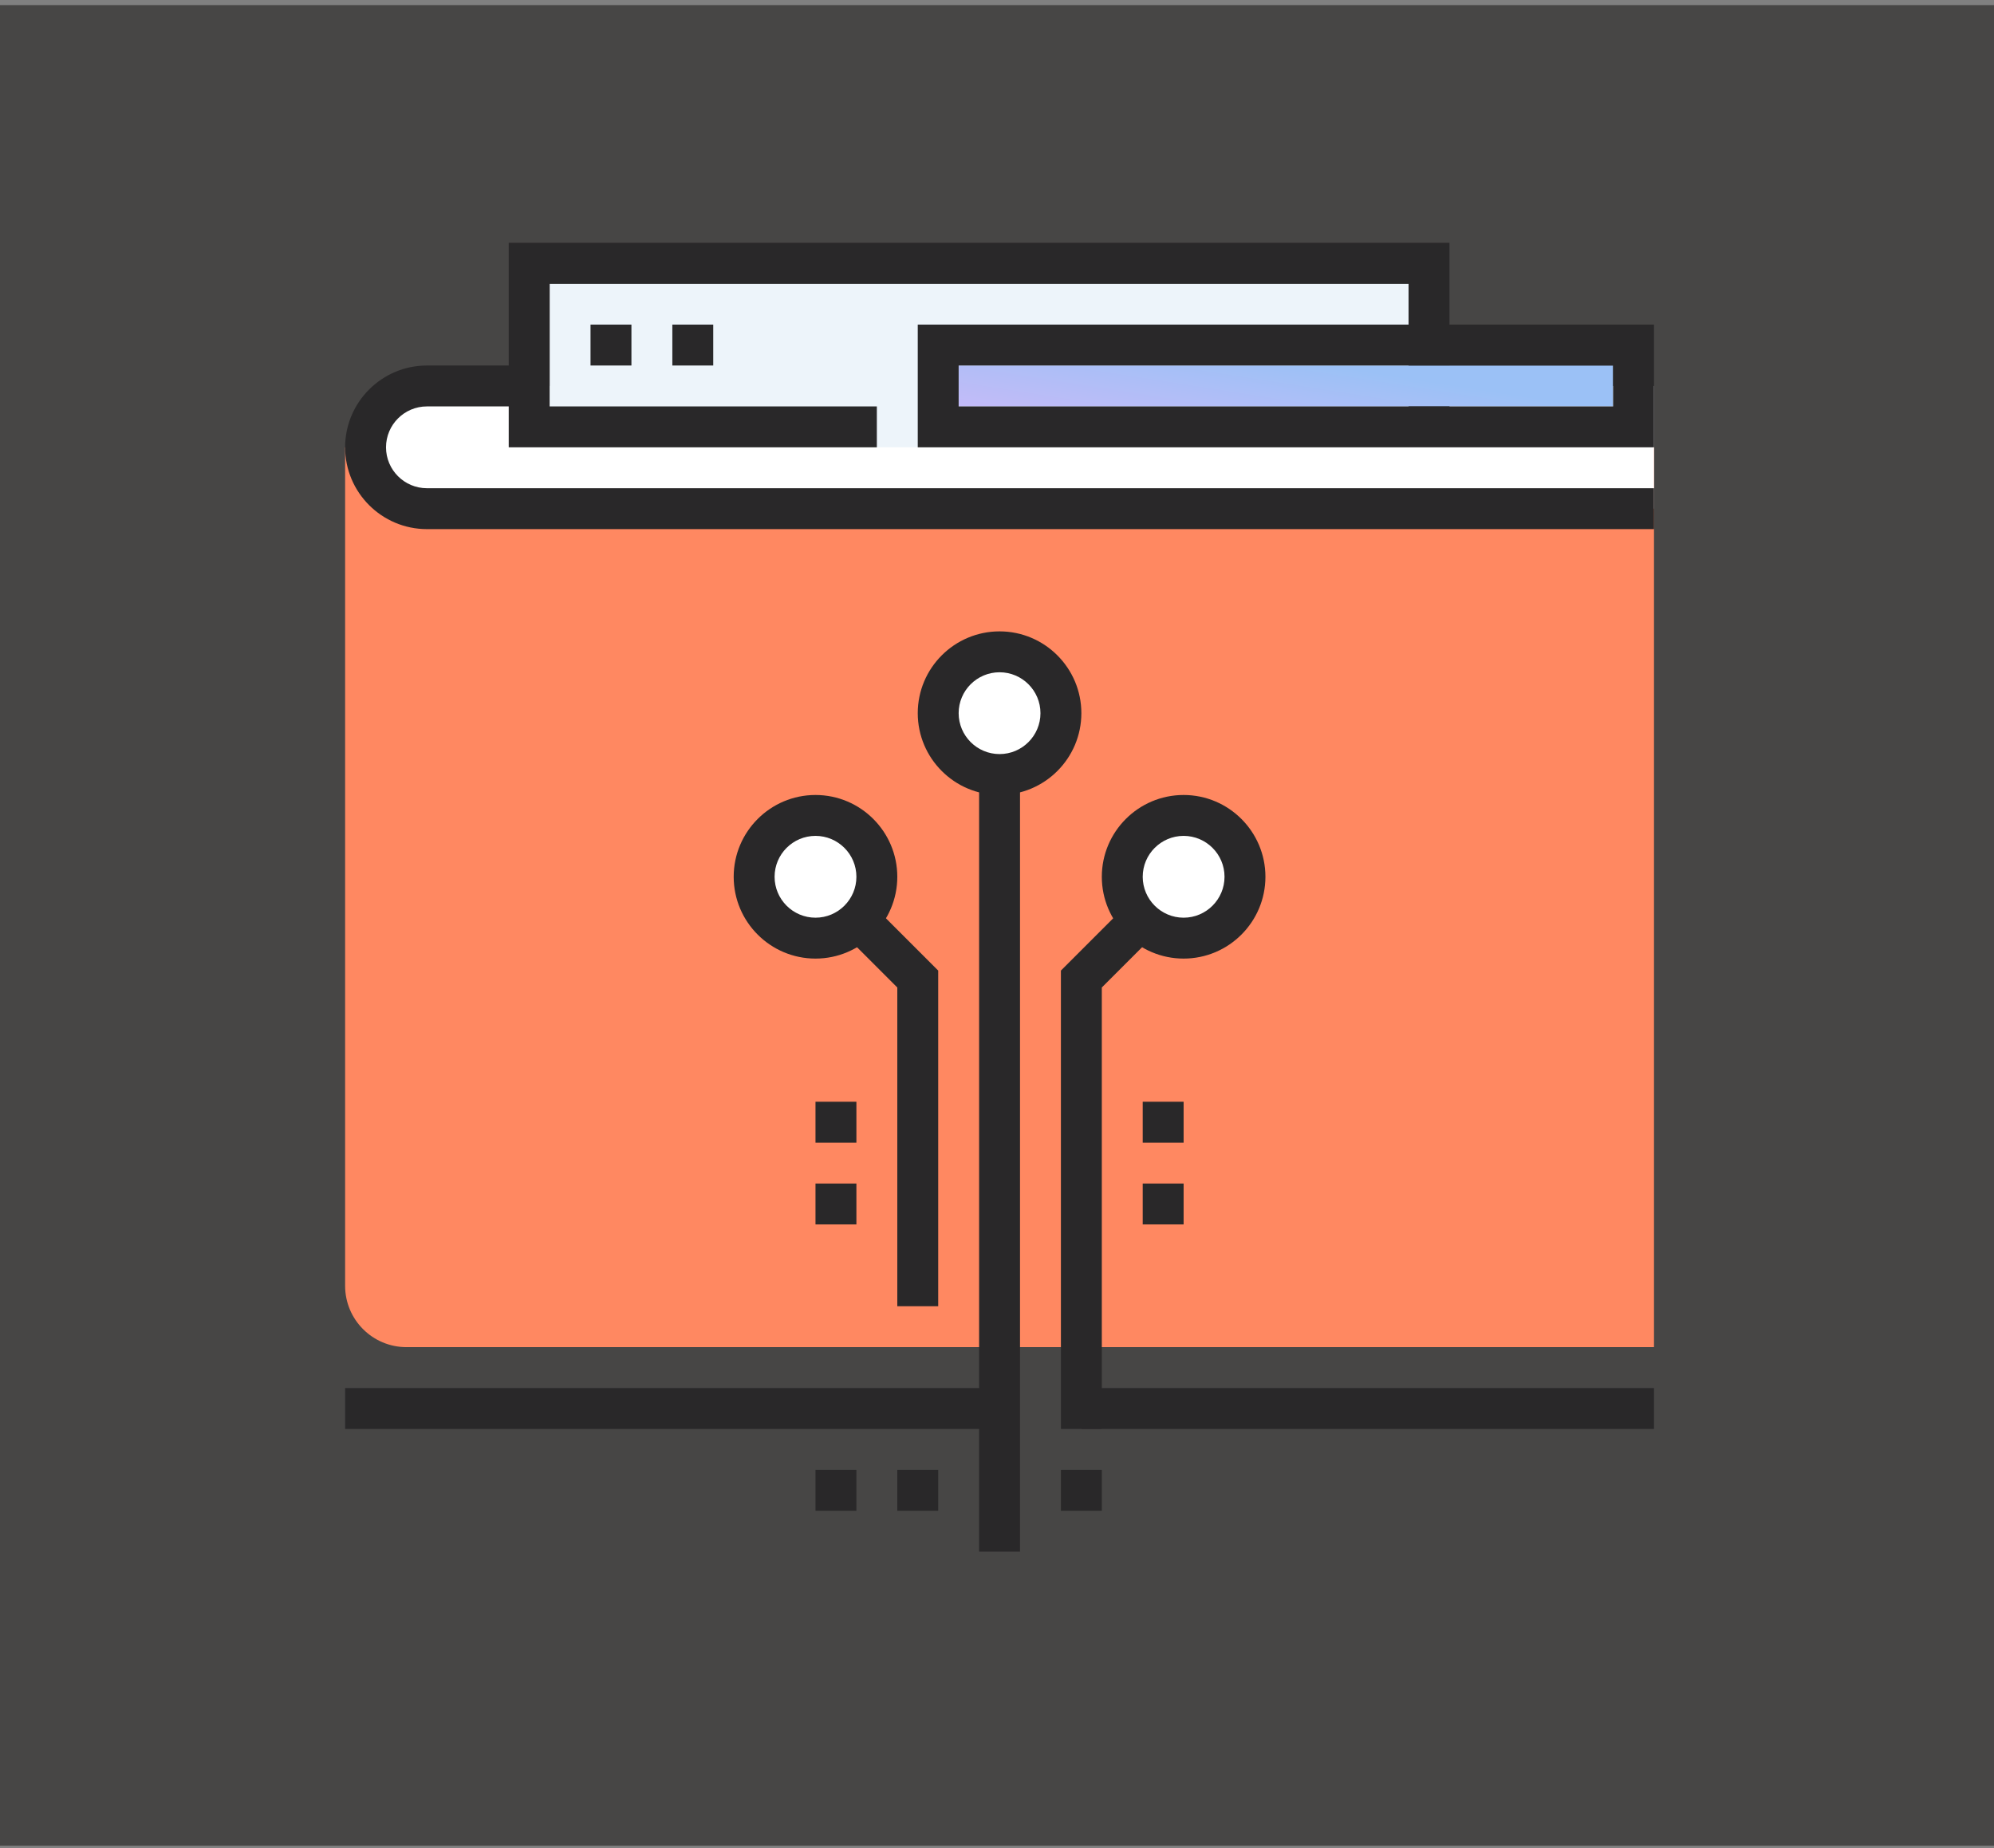
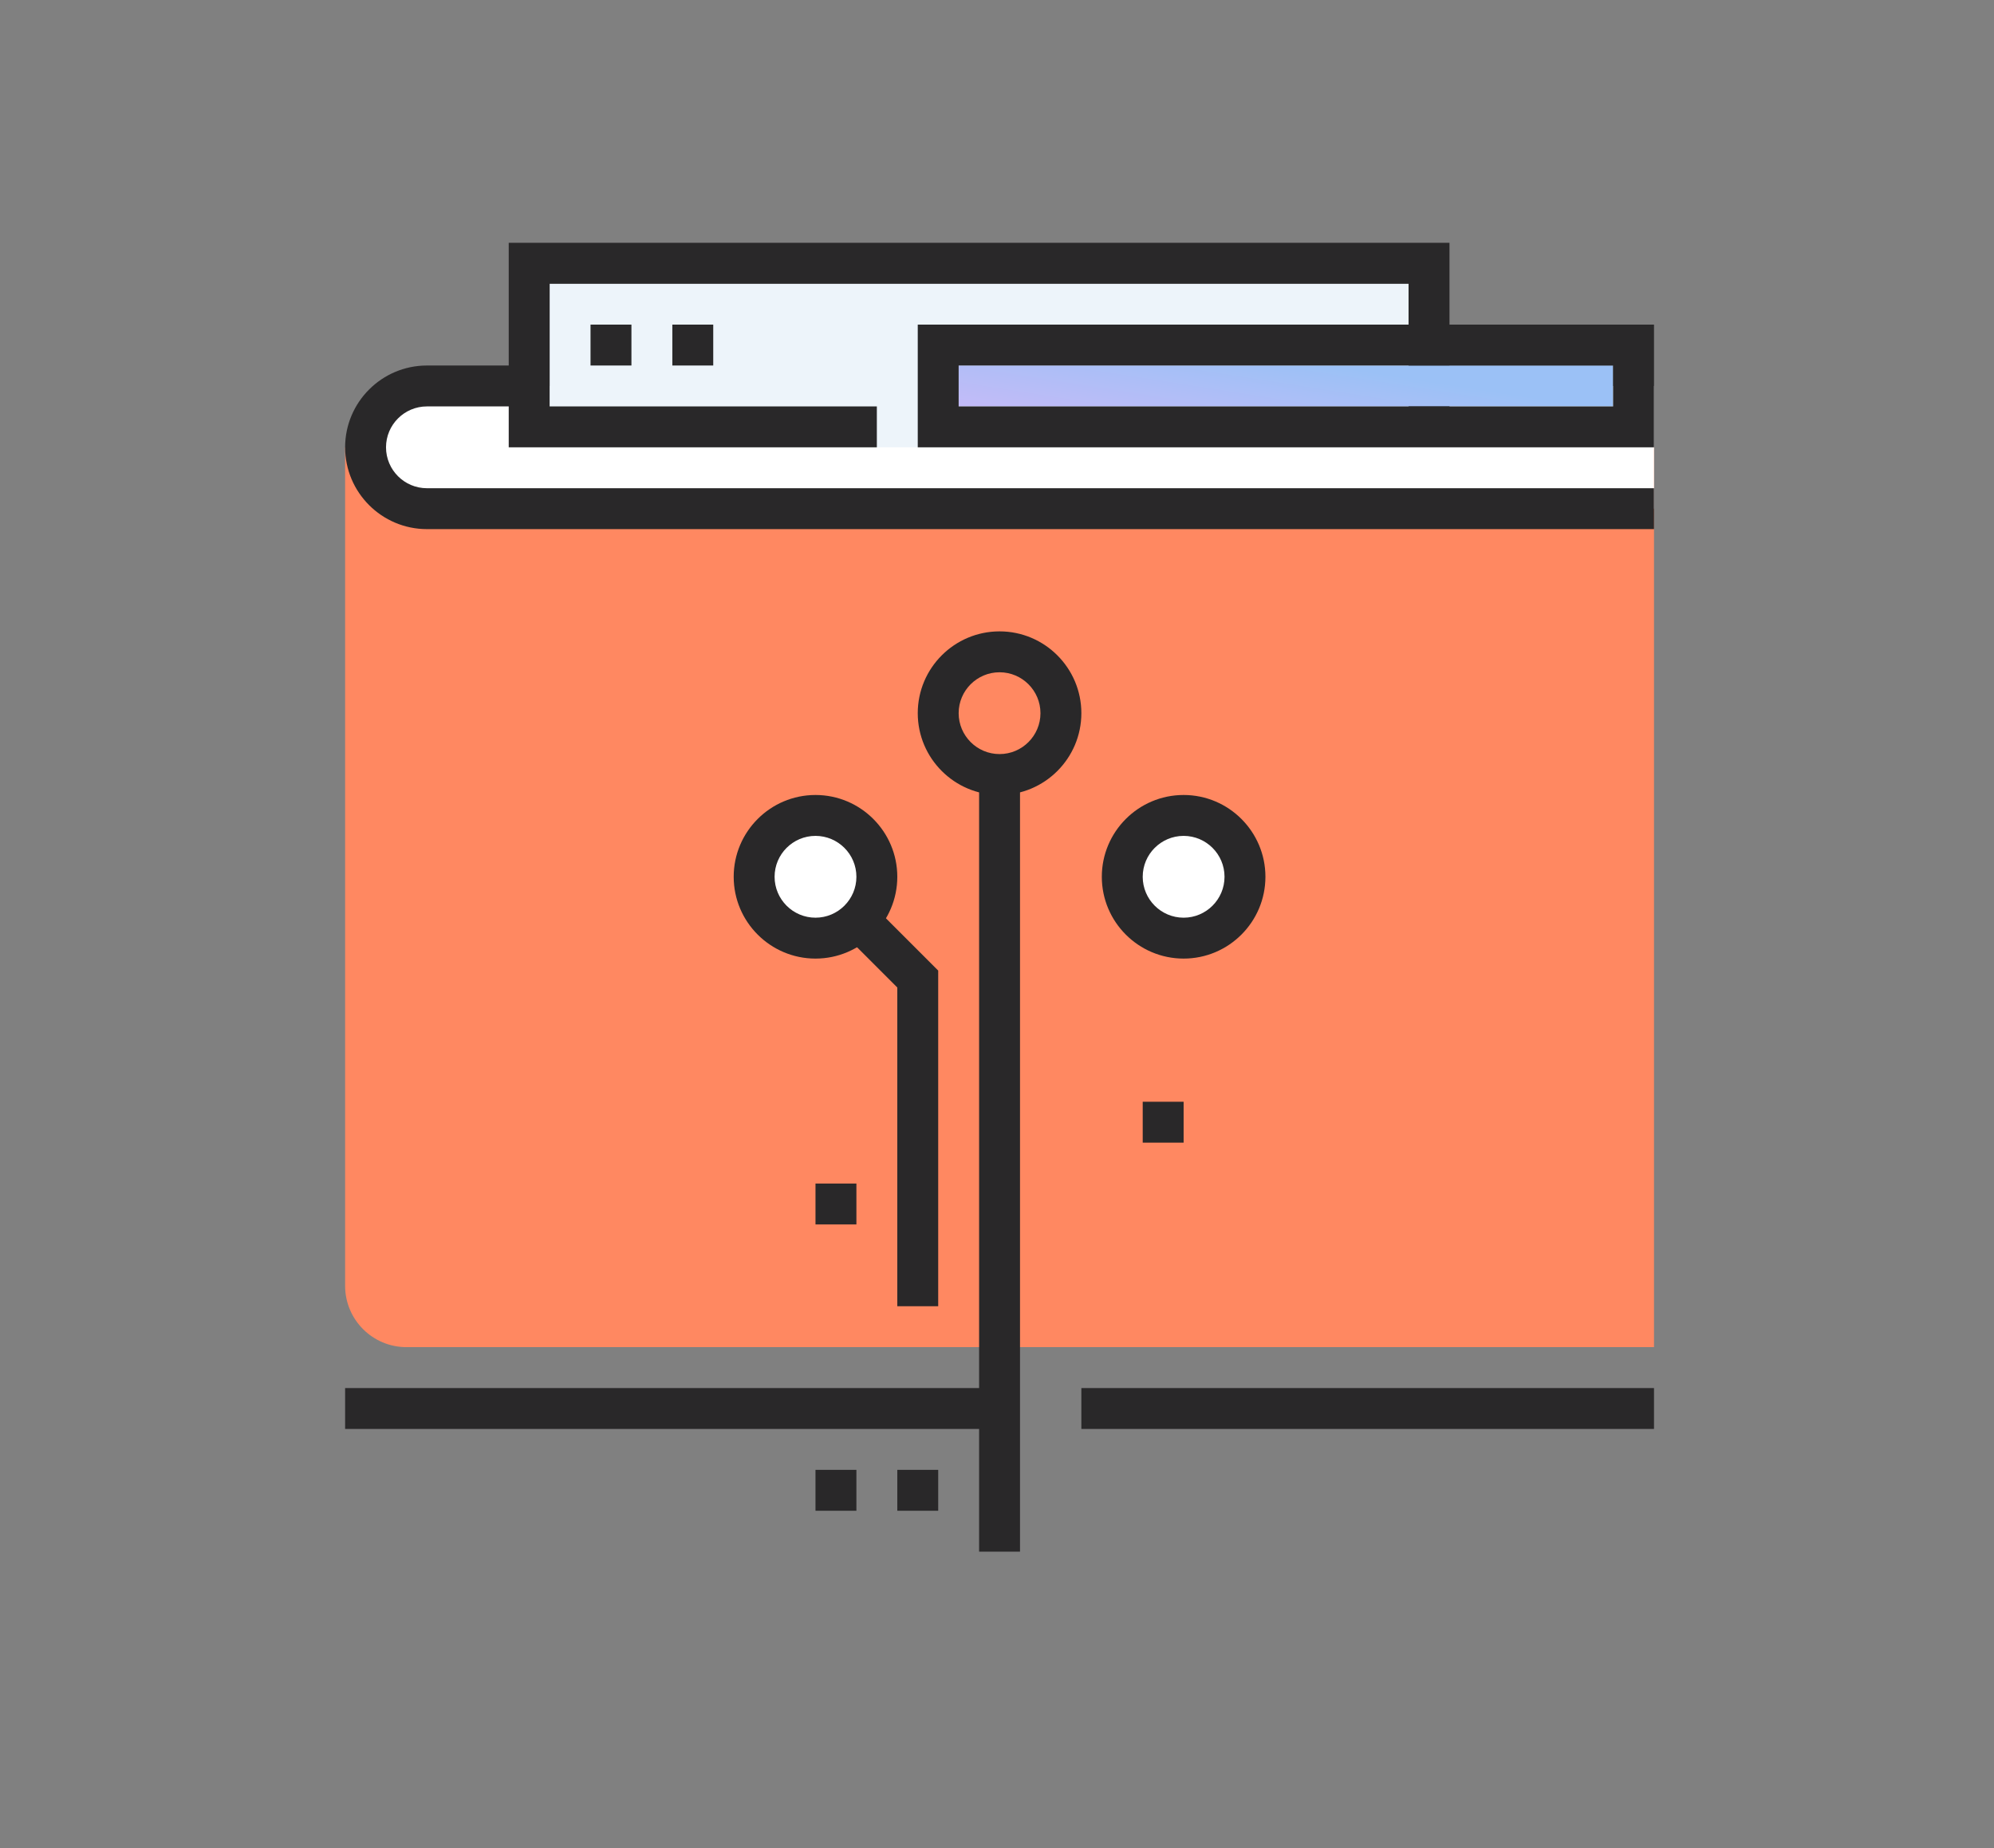
<svg xmlns="http://www.w3.org/2000/svg" width="260" height="241" viewBox="0 0 260 241" fill="none">
  <rect x="0" y="0" width="260" height="241" fill="#808080" stroke="none" />
-   <path d="M260 240.666H0V0.666H260V240.666Z" fill="#474645" />
+   <path d="M260 240.666H0V0.666V240.666Z" fill="#474645" />
  <path d="M215.667 58.326V175.659H53C48.582 175.659 45 172.077 45 167.659V58.326H215.667Z" fill="#FF8861" />
  <path d="M215.667 50.327H55.667C51.248 50.327 47.667 53.908 47.667 58.327C47.667 62.745 51.248 66.327 55.667 66.327H215.667V50.327Z" fill="white" />
  <path d="M183.667 58.327V36.994H71.667V58.327H183.667Z" fill="#EDF4FA" />
  <path d="M114.333 58.327H66.333V31.66H189V55.66H183.667V36.994H71.667V52.994H114.333V58.327Z" fill="#292829" />
  <path d="M210.333 47.661H125V52.994H210.333V47.661Z" fill="url(#paint0_linear_66_2405)" />
  <path d="M125 52.994H210.333V47.66H125V52.994ZM215.667 58.327H119.667V42.327H215.667V58.327Z" fill="#292829" />
  <path d="M82.333 47.66H77V42.327H82.333V47.66Z" fill="#292829" />
  <path d="M93 47.66H87.667V42.327H93V47.66Z" fill="#292829" />
  <path d="M215.667 68.994H55.667C49.785 68.994 45 64.209 45 58.328C45 52.446 49.785 47.661 55.667 47.661H69V52.994H55.667C52.725 52.994 50.333 55.386 50.333 58.328C50.333 61.269 52.725 63.661 55.667 63.661H215.667V68.994Z" fill="#292829" />
  <path d="M133 202.327H127.667V100.994H133V202.327Z" fill="#292829" />
  <path d="M122.333 170.326H117V128.763L104.448 116.212L108.219 112.441L122.333 126.556V170.326Z" fill="#292829" />
-   <path d="M143.667 186.327H138.333V126.557L152.448 112.442L156.219 116.213L143.667 128.764V186.327Z" fill="#292829" />
  <path d="M162.333 114.327C162.333 118.744 158.751 122.327 154.333 122.327C149.916 122.327 146.333 118.744 146.333 114.327C146.333 109.91 149.916 106.327 154.333 106.327C158.751 106.327 162.333 109.91 162.333 114.327Z" fill="white" />
  <path d="M154.333 108.994C151.392 108.994 149 111.386 149 114.327C149 117.269 151.392 119.661 154.333 119.661C157.275 119.661 159.667 117.269 159.667 114.327C159.667 111.386 157.275 108.994 154.333 108.994ZM154.333 124.994C148.452 124.994 143.667 120.209 143.667 114.327C143.667 108.446 148.452 103.661 154.333 103.661C160.215 103.661 165 108.446 165 114.327C165 120.209 160.215 124.994 154.333 124.994Z" fill="#292829" />
-   <path d="M138.333 92.994C138.333 97.412 134.751 100.994 130.333 100.994C125.916 100.994 122.333 97.412 122.333 92.994C122.333 88.577 125.916 84.994 130.333 84.994C134.751 84.994 138.333 88.577 138.333 92.994Z" fill="white" />
  <path d="M130.333 87.66C127.392 87.66 125 90.052 125 92.993C125 95.935 127.392 98.327 130.333 98.327C133.275 98.327 135.667 95.935 135.667 92.993C135.667 90.052 133.275 87.66 130.333 87.66ZM130.333 103.66C124.452 103.66 119.667 98.875 119.667 92.993C119.667 87.112 124.452 82.327 130.333 82.327C136.215 82.327 141 87.112 141 92.993C141 98.875 136.215 103.66 130.333 103.66Z" fill="#292829" />
  <path d="M114.333 114.327C114.333 118.744 110.751 122.327 106.333 122.327C101.916 122.327 98.333 118.744 98.333 114.327C98.333 109.91 101.916 106.327 106.333 106.327C110.751 106.327 114.333 109.91 114.333 114.327Z" fill="white" />
  <path d="M106.333 108.994C103.392 108.994 101 111.386 101 114.327C101 117.269 103.392 119.661 106.333 119.661C109.275 119.661 111.667 117.269 111.667 114.327C111.667 111.386 109.275 108.994 106.333 108.994ZM106.333 124.994C100.452 124.994 95.667 120.209 95.667 114.327C95.667 108.446 100.452 103.661 106.333 103.661C112.215 103.661 117 108.446 117 114.327C117 120.209 112.215 124.994 106.333 124.994Z" fill="#292829" />
  <path d="M111.667 159.66H106.333V154.327H111.667V159.66Z" fill="#292829" />
-   <path d="M111.667 148.994H106.333V143.661H111.667V148.994Z" fill="#292829" />
-   <path d="M154.333 159.66H149V154.327H154.333V159.66Z" fill="#292829" />
  <path d="M154.333 148.994H149V143.661H154.333V148.994Z" fill="#292829" />
-   <path d="M143.667 196.994H138.333V191.661H143.667V196.994Z" fill="#292829" />
  <path d="M122.333 196.994H117V191.661H122.333V196.994Z" fill="#292829" />
  <path d="M111.667 196.994H106.333V191.661H111.667V196.994Z" fill="#292829" />
  <path d="M215.667 186.327H141V180.994H215.667V186.327Z" fill="#292829" />
  <path d="M130.333 186.327H45V180.994H130.333V186.327Z" fill="#292829" />
  <defs>
    <linearGradient id="paint0_linear_66_2405" x1="184.733" y1="49.452" x2="182.457" y2="64.095" gradientUnits="userSpaceOnUse">
      <stop stop-color="#9BC1F6" />
      <stop offset="1" stop-color="#CABAF8" />
    </linearGradient>
  </defs>
</svg>